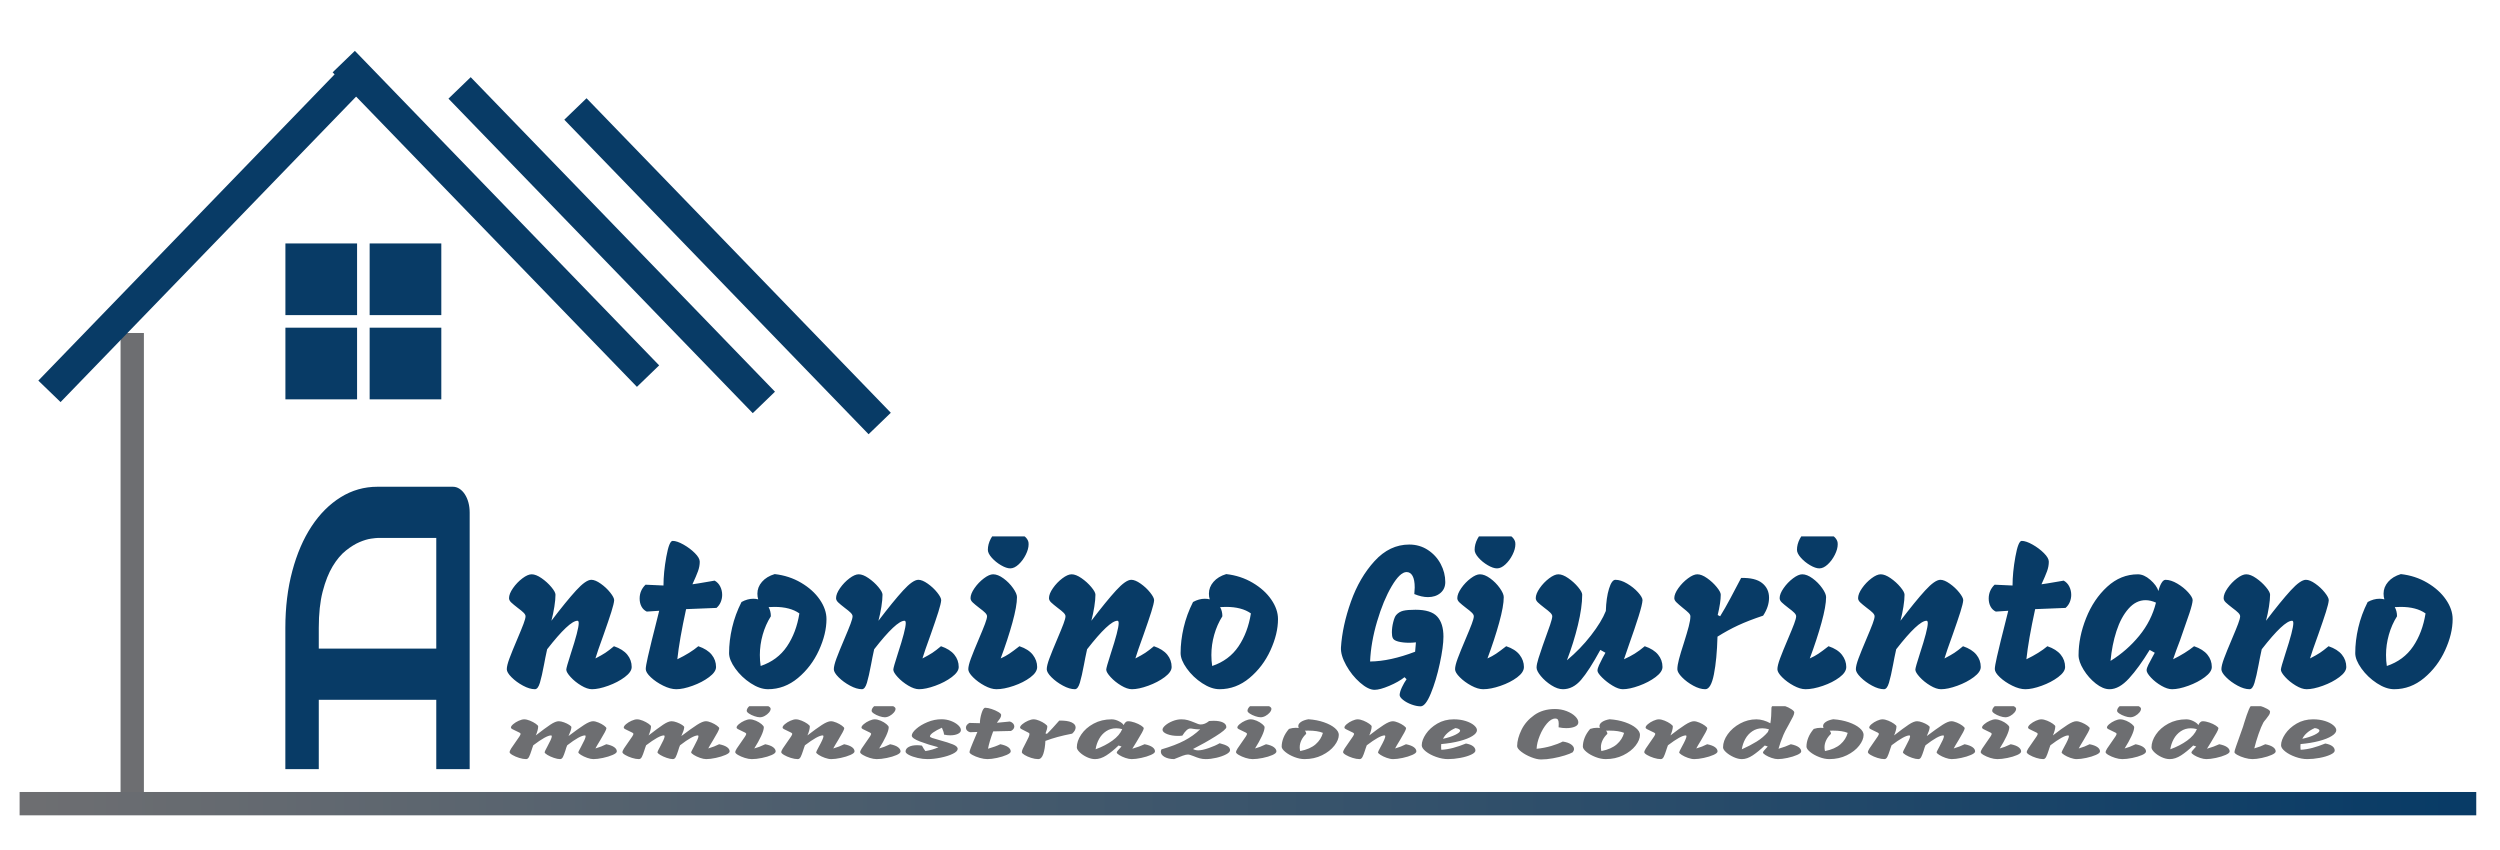
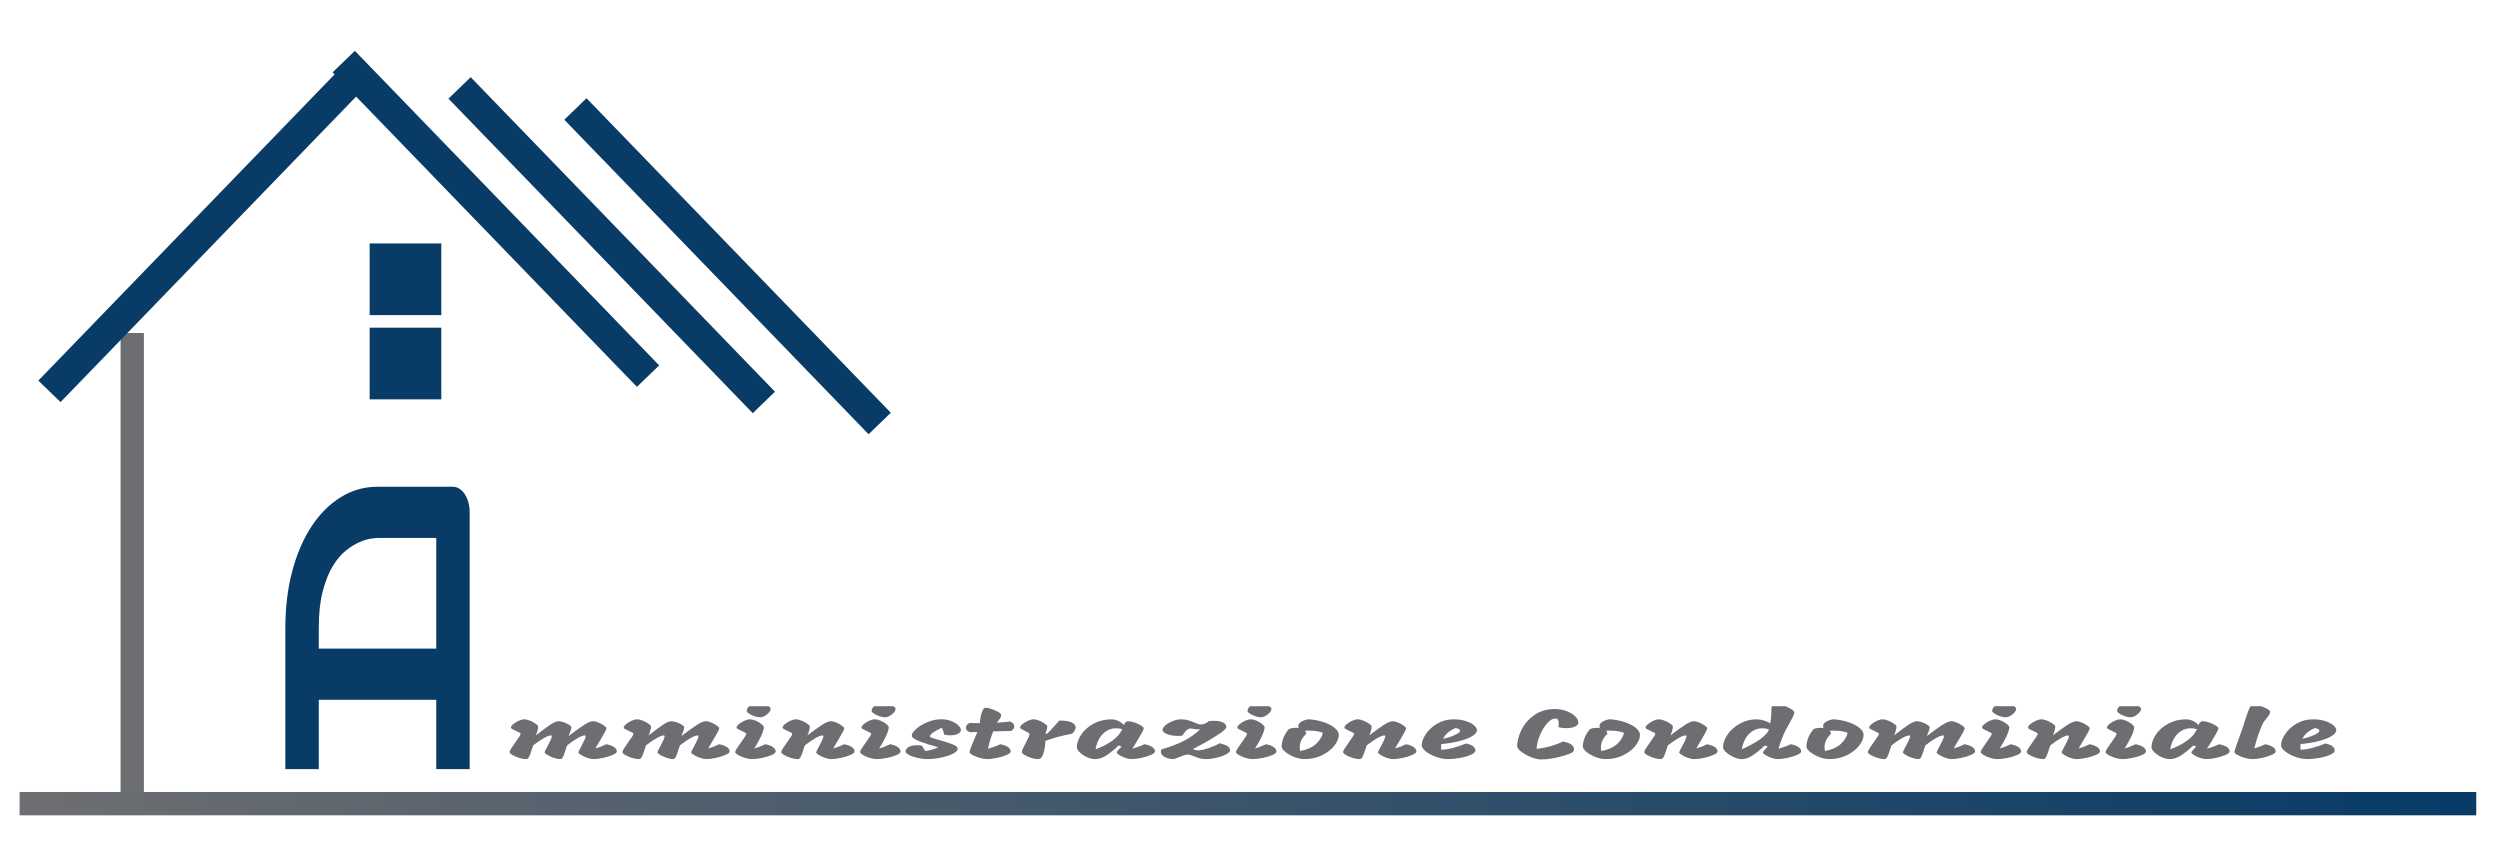
<svg xmlns="http://www.w3.org/2000/svg" width="500" height="170" class="thumb">
  <defs>
    <linearGradient id="svg_1" y2="0.5" x2="1" y1="0.5" x1="0">
      <stop stop-color="#6d6e71" offset="0%" />
      <stop stop-color="#6d6e71" offset="100%" />
    </linearGradient>
    <linearGradient id="svg_3" y2="0.5" x2="1" y1="0.5" x1="0">
      <stop stop-color="#6d6e71" offset="0%" />
      <stop stop-color="#083b66" offset="100%" />
    </linearGradient>
    <linearGradient id="svg_5" y2="0.5" x2="1" y1="0.5" x1="0">
      <stop stop-color="#083b66" offset="0%" />
      <stop stop-color="#083b66" offset="100%" />
    </linearGradient>
    <linearGradient id="svg_7" y2="0.5" x2="1" y1="0.5" x1="0">
      <stop stop-color="#083b66" offset="0%" />
      <stop stop-color="#083b66" offset="100%" />
    </linearGradient>
    <linearGradient id="svg_9" y2="0.5" x2="1" y1="0.5" x1="0">
      <stop stop-color="#083b66" offset="0%" />
      <stop stop-color="#083b66" offset="100%" />
    </linearGradient>
    <linearGradient id="svg_11" y2="0.5" x2="1" y1="0.5" x1="0">
      <stop stop-color="#083b66" offset="0%" />
      <stop stop-color="#083b66" offset="100%" />
    </linearGradient>
    <linearGradient id="svg_13" y2="0.5" x2="1" y1="0.5" x1="0">
      <stop stop-color="#083b66" offset="0%" />
      <stop stop-color="#083b66" offset="100%" />
    </linearGradient>
    <linearGradient id="svg_15" y2="0.5" x2="1" y1="0.5" x1="0">
      <stop stop-color="#083b66" offset="0%" />
      <stop stop-color="#083b66" offset="100%" />
    </linearGradient>
    <linearGradient id="svg_17" y2="0.5" x2="1" y1="0.5" x1="0">
      <stop stop-color="#083b66" offset="0%" />
      <stop stop-color="#083b66" offset="100%" />
    </linearGradient>
    <linearGradient id="svg_19" y2="0.5" x2="1" y1="0.5" x1="0">
      <stop stop-color="#083b66" offset="0%" />
      <stop stop-color="#083b66" offset="100%" />
    </linearGradient>
    <linearGradient id="svg_21" y2="0.5" x2="1" y1="0.5" x1="0">
      <stop stop-color="#083b66" offset="0%" />
      <stop stop-color="#083b66" offset="0%" />
      <stop stop-color="#083b66" offset="100%" />
    </linearGradient>
    <linearGradient id="svg_23" y2="0.5" x2="1" y1="0.5" x1="0">
      <stop stop-color="#083b66" offset="0%" />
      <stop stop-color="#083b66" offset="100%" />
    </linearGradient>
    <linearGradient id="svg_25" y2="0.5" x2="1" y1="0.5" x1="0">
      <stop stop-color="#6d6e71" offset="0%" />
      <stop stop-color="#6d6e71" offset="100%" />
    </linearGradient>
  </defs>
  <g>
    <title>Layer 1</title>
    <g id="svg_27" transform="matrix(1.053 0 0 1.053 -31.598 192.021)">
      <g y="-40.621" x="341.467" id="svg_2" transform="matrix(0 -0.508 0.614 0 74.777 151.214)">
        <svg y="-40.621" x="350.392" id="svg_28" class="thumb" viewBox="-5,79.525,186.742,17.219" height="17.219" width="186.742">
          <g id="svg_29" />
          <g id="svg_30" />
          <g id="svg_31" />
          <g id="svg_32" />
          <g id="svg_33" />
          <g id="svg_34" />
          <g id="svg_35">
            <rect id="svg_36" fill="url(#svg_1)" height="7.219" width="176.742" y="84.525" />
          </g>
        </svg>
      </g>
      <g y="-282.166" x="-9.454" id="svg_4" transform="matrix(2.64 0 0 0.614 45.491 142.777)">
        <svg y="-289.541" x="-9.454" id="svg_37" class="thumb" viewBox="-5,79.525,186.742,17.219" height="17.219" width="186.742">
          <g id="svg_38" />
          <g id="svg_39" />
          <g id="svg_40" />
          <g id="svg_41" />
          <g id="svg_42" />
          <g id="svg_43" />
          <g id="svg_44">
            <rect id="svg_45" fill="url(#svg_3)" height="7.219" width="176.742" y="84.525" />
          </g>
        </svg>
      </g>
      <g y="-170.209" x="228.284" id="svg_6" transform="matrix(0.327 -0.338 0.585 0.565 57.65 66.657)">
        <svg y="-174.081" x="235.214" id="svg_46" class="thumb" viewBox="-5,79.525,186.742,17.219" height="17.219" width="186.742">
          <g id="svg_47" />
          <g id="svg_48" />
          <g id="svg_49" />
          <g id="svg_50" />
          <g id="svg_51" />
          <g id="svg_52" />
          <g id="svg_53">
            <rect id="svg_54" fill="url(#svg_5)" height="7.219" width="176.742" y="84.525" />
          </g>
        </svg>
      </g>
      <g y="126.045" x="-302.017" id="svg_8" transform="matrix(0.327 0.338 0.585 -0.565 113.65 10.343)">
        <svg y="129.917" x="-308.947" id="svg_55" class="thumb" viewBox="-5,79.525,186.742,17.219" height="17.219" width="186.742">
          <g id="svg_56" />
          <g id="svg_57" />
          <g id="svg_58" />
          <g id="svg_59" />
          <g id="svg_60" />
          <g id="svg_61" />
          <g id="svg_62">
            <rect id="svg_63" fill="url(#svg_7)" height="7.219" width="176.742" y="84.525" />
          </g>
        </svg>
      </g>
      <g y="-2257.325" x="-324.972" id="svg_10" transform="matrix(0.077 0 0 0.077 108.854 41.854)">
        <svg y="-2316.326" x="-324.972" id="svg_64" class="thumb" viewBox="-5.013,-5,186.769,186.769" height="186.769" width="186.769">
          <g id="svg_65" />
          <g id="svg_66" />
          <g id="svg_67" />
          <g id="svg_68" />
          <g id="svg_69" />
          <g id="svg_70" />
          <g id="svg_71">
-             <rect id="svg_72" fill="url(#svg_9)" height="176.769" width="176.769" y="0" x="-0.013" />
-           </g>
+             </g>
        </svg>
      </g>
      <g y="-2257.325" x="-324.972" id="svg_12" transform="matrix(0.077 0 0 0.077 124.854 57.854)">
        <svg y="-2316.326" x="-324.972" id="svg_73" class="thumb" viewBox="-5.013,-5,186.769,186.769" height="186.769" width="186.769">
          <g id="svg_74" />
          <g id="svg_75" />
          <g id="svg_76" />
          <g id="svg_77" />
          <g id="svg_78" />
          <g id="svg_79" />
          <g id="svg_80">
            <rect id="svg_81" fill="url(#svg_11)" height="176.769" width="176.769" y="0" x="-0.013" />
          </g>
        </svg>
      </g>
      <g y="-2257.325" x="-324.972" id="svg_14" transform="matrix(0.077 0 0 0.077 124.854 41.854)">
        <svg y="-2316.326" x="-324.972" id="svg_82" class="thumb" viewBox="-5.013,-5,186.769,186.769" height="186.769" width="186.769">
          <g id="svg_83" />
          <g id="svg_84" />
          <g id="svg_85" />
          <g id="svg_86" />
          <g id="svg_87" />
          <g id="svg_88" />
          <g id="svg_89">
            <rect id="svg_90" fill="url(#svg_13)" height="176.769" width="176.769" y="0" x="-0.013" />
          </g>
        </svg>
      </g>
      <g y="-2257.325" x="-324.972" id="svg_16" transform="matrix(0.077 0 0 0.077 108.854 57.854)">
        <svg y="-2316.326" x="-324.972" id="svg_91" class="thumb" viewBox="-5.013,-5,186.769,186.769" height="186.769" width="186.769">
          <g id="svg_92" />
          <g id="svg_93" />
          <g id="svg_94" />
          <g id="svg_95" />
          <g id="svg_96" />
          <g id="svg_97" />
          <g id="svg_98">
-             <rect id="svg_99" fill="url(#svg_15)" height="176.769" width="176.769" y="0" x="-0.013" />
-           </g>
+             </g>
        </svg>
      </g>
      <g y="126.045" x="-302.017" id="svg_18" transform="matrix(0.327 0.338 0.585 -0.565 135.65 15.343)">
        <svg y="129.917" x="-308.947" id="svg_100" class="thumb" viewBox="-5,79.525,186.742,17.219" height="17.219" width="186.742">
          <g id="svg_101" />
          <g id="svg_102" />
          <g id="svg_103" />
          <g id="svg_104" />
          <g id="svg_105" />
          <g id="svg_106" />
          <g id="svg_107">
            <rect id="svg_108" fill="url(#svg_17)" height="7.219" width="176.742" y="84.525" />
          </g>
        </svg>
      </g>
      <g y="126.045" x="-302.017" id="svg_20" transform="matrix(0.327 0.338 0.585 -0.565 157.65 19.343)">
        <svg y="129.917" x="-308.947" id="svg_109" class="thumb" viewBox="-5,79.525,186.742,17.219" height="17.219" width="186.742">
          <g id="svg_110" />
          <g id="svg_111" />
          <g id="svg_112" />
          <g id="svg_113" />
          <g id="svg_114" />
          <g id="svg_115" />
          <g id="svg_116">
            <rect id="svg_117" fill="url(#svg_19)" height="7.219" width="176.742" y="84.525" />
          </g>
        </svg>
      </g>
      <g id="svg_22" transform="matrix(0.387 0 0 0.387 125.683 -80.477)">
        <svg y="0" x="0" id="svg_118" height="160" width="958.6">
          <g id="svg_119" transform="matrix(1,0,0,1,0,75)">
-             <path id="svg_120" fill="url(#svg_21)" data-y="0" data-x="0" data-font-scale="contain" data-font-src="/Content/clientfonts/mogra.woff" data-font="Mogra" data-xmlspace="preserve" data-dy="0" data-dx="0" data-offset="0.5" data-side="left" data-letterspacing="0" data-font-size="100" data-text-anchor="middle" data-textpath="ntonino Giurintano" d="m54.1,-21.1q4.4,1.5 6.55,4.15q2.15,2.65 2.15,6.05l0,0q0,2.4 -3.4,4.95q-3.4,2.55 -8.1,4.25q-4.7,1.7 -8,1.7l0,0q-2.3,0 -5.3,-1.8q-3,-1.8 -5.15,-4.15q-2.15,-2.35 -2.15,-3.65l0,0q0,-1 2.2,-7.8l0,0q3.9,-11.9 3.9,-15l0,0q0,-1.2 -0.6,-1.2l0,0q-4,0 -14.9,14l0,0q-0.4,1.6 -0.85,4q-0.45,2.4 -0.65,3.4l0,0q-1.1,5.9 -2.05,9.05q-0.95,3.15 -2.45,3.15l0,0q-2.6,0 -5.85,-1.75q-3.25,-1.75 -5.6,-4.1q-2.35,-2.35 -2.35,-3.95l0,0q0,-1.8 1.3,-5.3q1.3,-3.5 3.9,-9.6l0,0q2,-4.7 3,-7.35q1,-2.65 1,-3.75l0,0q0,-0.8 -0.95,-1.75q-0.95,-0.95 -2.85,-2.35l0,0q-2.2,-1.7 -3.25,-2.7q-1.05,-1 -1.05,-2.1l0,0q0,-2.1 1.95,-4.9q1.95,-2.8 4.6,-4.8q2.65,-2 4.55,-2l0,0q2.1,0 4.85,1.9q2.75,1.9 4.8,4.35q2.05,2.45 2.05,3.75l0,0q0,2.4 -0.55,5.9q-0.55,3.5 -1.45,6.9l0,0q7.3,-9.6 12.1,-14.85q4.8,-5.25 7.5,-5.25l0,0q1.9,0 4.6,1.9q2.7,1.9 4.65,4.35q1.95,2.45 1.95,3.75l0,0q-0.1,1.7 -1.4,5.8q-1.3,4.1 -3.7,10.9l0,0q-3.2,8.8 -4.1,11.9l0,0q3.1,-1.6 4.85,-2.75q1.75,-1.15 4.25,-3.25l0,0zm50.3,-18.8l-14.9,0.6q-3.3,15.1 -4.3,24.6l0,0q6.4,-3.1 10.3,-6.4l0,0q4.4,1.5 6.55,4.15q2.15,2.65 2.15,6.05l0,0q0,2.4 -3.4,4.95q-3.4,2.55 -8.1,4.25q-4.7,1.7 -8,1.7l0,0q-2.9,0 -6.45,-1.75q-3.55,-1.75 -6.05,-4.1q-2.5,-2.35 -2.5,-4.05l0,0q0,-1.4 1.05,-6.05q1.05,-4.65 1.9,-8q0.85,-3.35 1.25,-4.95l0,0l2.4,-9.6l-6.1,0.4q-1.7,-0.8 -2.6,-2.5q-0.9,-1.7 -0.9,-3.9l0,0q0,-4 2.9,-6.8l0,0q3.6,0.2 8.8,0.4l0,0q0,-6.4 1.4,-14.15q1.4,-7.75 3.1,-7.75l0,0q2.1,0 5.3,1.8q3.2,1.8 5.6,4.2q2.4,2.4 2.4,4.2l0,0q0,2.3 -0.85,4.65q-0.85,2.35 -2.75,6.45l0,0q1.7,-0.2 8.6,-1.4l0,0l2.3,-0.4q1.8,1 2.75,2.9q0.95,1.9 0.95,4.1l0,0q0,1.8 -0.7,3.5q-0.7,1.7 -2.1,2.9l0,0zm28.6,-16.6q7.1,0.8 12.95,4.25q5.85,3.45 9.15,8.25q3.3,4.8 3.3,9.6l0,0q0,7.2 -3.7,15.3q-3.7,8.1 -10.3,13.6q-6.6,5.5 -14.7,5.5l0,0q-4,0 -8.5,-2.95q-4.5,-2.95 -7.55,-7.2q-3.05,-4.25 -3.05,-7.55l0,0q0,-6.1 1.5,-12.55q1.5,-6.45 4.6,-12.55l0,0q2.9,-1.6 5.8,-1.6l0,0q1.3,0 2.4,0.3l0,0q-0.4,-1.2 -0.4,-2.8l0,0q0,-3.2 2.25,-5.8q2.25,-2.6 6.25,-3.8l0,0zm-6.9,45.1q8.3,-2.8 12.9,-9.6q4.6,-6.8 6.1,-16.2l0,0q-4.5,-3.2 -12.2,-3.2l0,0q-1.9,0 -2.9,0.1l0,0q1.1,2 1.1,4.5l0,0q-2.6,4.1 -4,9.05q-1.4,4.95 -1.4,9.95l0,0q0,3 0.4,5.4l0,0zm88.5,-9.7q4.4,1.5 6.55,4.15q2.15,2.65 2.15,6.05l0,0q0,2.4 -3.4,4.95q-3.4,2.55 -8.1,4.25q-4.7,1.7 -8,1.7l0,0q-2.3,0 -5.3,-1.8q-3,-1.8 -5.15,-4.15q-2.15,-2.35 -2.15,-3.65l0,0q0,-1 2.2,-7.8l0,0q3.9,-11.9 3.9,-15l0,0q0,-1.2 -0.6,-1.2l0,0q-4,0 -14.9,14l0,0q-0.4,1.6 -0.85,4q-0.45,2.4 -0.65,3.4l0,0q-1.1,5.9 -2.05,9.05q-0.95,3.15 -2.45,3.15l0,0q-2.6,0 -5.85,-1.75q-3.25,-1.75 -5.6,-4.1q-2.35,-2.35 -2.35,-3.95l0,0q0,-1.8 1.3,-5.3q1.3,-3.5 3.9,-9.6l0,0q2,-4.7 3,-7.35q1,-2.65 1,-3.75l0,0q0,-0.8 -0.95,-1.75q-0.95,-0.95 -2.85,-2.35l0,0q-2.2,-1.7 -3.25,-2.7q-1.05,-1 -1.05,-2.1l0,0q0,-2.1 1.95,-4.9q1.95,-2.8 4.6,-4.8q2.65,-2 4.55,-2l0,0q2.1,0 4.85,1.9q2.75,1.9 4.8,4.35q2.05,2.45 2.05,3.75l0,0q0,2.4 -0.55,5.9q-0.55,3.5 -1.45,6.9l0,0q7.3,-9.6 12.1,-14.85q4.8,-5.25 7.5,-5.25l0,0q1.9,0 4.6,1.9q2.7,1.9 4.65,4.35q1.95,2.45 1.95,3.75l0,0q-0.1,1.7 -1.4,5.8q-1.3,4.1 -3.7,10.9l0,0q-3.2,8.8 -4.1,11.9l0,0q3.1,-1.6 4.85,-2.75q1.75,-1.15 4.25,-3.25l0,0zm34,-38.2q-1.9,0 -4.55,-1.55q-2.65,-1.55 -4.55,-3.7q-1.9,-2.15 -1.9,-3.85l0,0q0,-2.7 1.4,-5.4q1.4,-2.7 3.5,-3.9l0,0q1,-0.5 3.2,-0.5l0,0q3.6,0 7.25,1.6q3.65,1.6 4.45,4l0,0q0.2,0.5 0.2,1.5l0,0q0,2.3 -1.4,5.1q-1.4,2.8 -3.5,4.75q-2.1,1.95 -4.1,1.95l0,0zm-6.8,59.3q-2.6,0 -5.85,-1.75q-3.25,-1.75 -5.6,-4.1q-2.35,-2.35 -2.35,-3.95l0,0q0,-1.8 1.3,-5.3q1.3,-3.5 3.9,-9.6l0,0q2,-4.7 3,-7.35q1,-2.65 1,-3.75l0,0q0,-0.8 -0.95,-1.75q-0.95,-0.95 -2.85,-2.35l0,0q-2.2,-1.7 -3.25,-2.7q-1.05,-1 -1.05,-2.1l0,0q0,-2.1 1.95,-4.9q1.95,-2.8 4.6,-4.8q2.65,-2 4.55,-2l0,0q2.3,0 5.05,2q2.75,2 4.7,4.75q1.95,2.75 1.95,4.45l0,0q0,4.4 -2.25,12.55q-2.25,8.15 -5.75,17.55l0,0q2.4,-1.1 4.2,-2.3q1.8,-1.2 5,-3.7l0,0q4.5,1.5 6.6,4.25q2.1,2.75 2.1,5.95l0,0q0,2.6 -3.35,5.1q-3.35,2.5 -8.15,4.15q-4.8,1.65 -8.5,1.65l0,0zm77.3,-21.1q4.4,1.5 6.55,4.15q2.15,2.65 2.15,6.05l0,0q0,2.4 -3.4,4.95q-3.4,2.55 -8.1,4.25q-4.7,1.7 -8,1.7l0,0q-2.3,0 -5.3,-1.8q-3,-1.8 -5.15,-4.15q-2.15,-2.35 -2.15,-3.65l0,0q0,-1 2.2,-7.8l0,0q3.9,-11.9 3.9,-15l0,0q0,-1.2 -0.6,-1.2l0,0q-4,0 -14.9,14l0,0q-0.4,1.6 -0.85,4q-0.45,2.4 -0.65,3.4l0,0q-1.1,5.9 -2.05,9.05q-0.95,3.15 -2.45,3.15l0,0q-2.6,0 -5.85,-1.75q-3.25,-1.75 -5.6,-4.1q-2.35,-2.35 -2.35,-3.95l0,0q0,-1.8 1.3,-5.3q1.3,-3.5 3.9,-9.6l0,0q2,-4.7 3,-7.35q1,-2.65 1,-3.75l0,0q0,-0.8 -0.95,-1.75q-0.95,-0.95 -2.85,-2.35l0,0q-2.2,-1.7 -3.25,-2.7q-1.05,-1 -1.05,-2.1l0,0q0,-2.1 1.95,-4.9q1.95,-2.8 4.6,-4.8q2.65,-2 4.55,-2l0,0q2.1,0 4.85,1.9q2.75,1.9 4.8,4.35q2.05,2.45 2.05,3.75l0,0q0,2.4 -0.55,5.9q-0.55,3.5 -1.45,6.9l0,0q7.3,-9.6 12.1,-14.85q4.8,-5.25 7.5,-5.25l0,0q1.9,0 4.6,1.9q2.7,1.9 4.65,4.35q1.95,2.45 1.95,3.75l0,0q-0.1,1.7 -1.4,5.8q-1.3,4.1 -3.7,10.9l0,0q-3.2,8.8 -4.1,11.9l0,0q3.1,-1.6 4.85,-2.75q1.75,-1.15 4.25,-3.25l0,0zm35.5,-35.4q7.1,0.8 12.95,4.25q5.85,3.45 9.15,8.25q3.3,4.8 3.3,9.6l0,0q0,7.2 -3.7,15.3q-3.7,8.1 -10.3,13.6q-6.6,5.5 -14.7,5.5l0,0q-4,0 -8.5,-2.95q-4.5,-2.95 -7.55,-7.2q-3.05,-4.25 -3.05,-7.55l0,0q0,-6.1 1.5,-12.55q1.5,-6.45 4.6,-12.55l0,0q2.9,-1.6 5.8,-1.6l0,0q1.3,0 2.4,0.3l0,0q-0.4,-1.2 -0.4,-2.8l0,0q0,-3.2 2.25,-5.8q2.25,-2.6 6.25,-3.8l0,0zm-6.9,45.1q8.3,-2.8 12.9,-9.6q4.6,-6.8 6.1,-16.2l0,0q-4.5,-3.2 -12.2,-3.2l0,0q-1.9,0 -2.9,0.1l0,0q1.1,2 1.1,4.5l0,0q-2.6,4.1 -4,9.05q-1.4,4.95 -1.4,9.95l0,0q0,3 0.4,5.4l0,0zm94.4,5.5q-2.9,2.3 -7.5,4.25q-4.6,1.95 -7.2,1.95l0,0q-3.1,0 -7.15,-3.55q-4.05,-3.55 -6.8,-8.5q-2.75,-4.95 -2.55,-8.75l0,0q0.7,-10.7 4.9,-22.5q4.2,-11.8 11.6,-19.9q7.4,-8.1 17,-8.1l0,0q5.1,0 9.15,2.65q4.05,2.65 6.3,6.9q2.25,4.25 2.25,8.85l0,0q0,3.4 -2.4,5.4q-2.4,2 -6.1,2l0,0q-3.1,0 -6.7,-1.5l0,0q0.2,-2.4 0.2,-3.2l0,0q0,-3.8 -1.05,-5.7q-1.05,-1.9 -2.95,-1.9l0,0q-3.2,0 -7.3,6.95q-4.1,6.95 -7.15,17.25q-3.05,10.3 -3.45,19.7l0,0q9.8,-0.1 22.1,-4.8l0,0l0.4,-4.6q-2,0.2 -3.3,0.2l0,0q-3.1,0 -5.4,-0.6q-2.3,-0.6 -2.7,-1.8l0,0q-0.4,-0.9 -0.4,-2.7l0,0q0,-2.4 0.65,-5q0.65,-2.6 1.45,-3.5l0,0q1.4,-1.6 3.45,-2.1q2.05,-0.5 6.05,-0.5l0,0q7.6,0 10.65,3.35q3.05,3.35 3.05,9.85l0,0q0,4.9 -1.8,13.25q-1.8,8.35 -4.4,14.65q-2.6,6.3 -5,6.3l0,0q-2,0 -4.45,-0.9q-2.45,-0.9 -4.15,-2.25q-1.7,-1.35 -1.7,-2.45l0,0q0.1,-1.6 1.15,-3.8q1.05,-2.2 2.25,-3.9l0,0l-1,-1zm45.4,-53.4q-1.9,0 -4.55,-1.55q-2.65,-1.55 -4.55,-3.7q-1.9,-2.15 -1.9,-3.85l0,0q0,-2.7 1.4,-5.4q1.4,-2.7 3.5,-3.9l0,0q1,-0.5 3.2,-0.5l0,0q3.6,0 7.25,1.6q3.65,1.6 4.45,4l0,0q0.2,0.5 0.2,1.5l0,0q0,2.3 -1.4,5.1q-1.4,2.8 -3.5,4.75q-2.1,1.95 -4.1,1.95l0,0zm-6.8,59.3q-2.6,0 -5.85,-1.75q-3.25,-1.75 -5.6,-4.1q-2.35,-2.35 -2.35,-3.95l0,0q0,-1.8 1.3,-5.3q1.3,-3.5 3.9,-9.6l0,0q2,-4.7 3,-7.35q1,-2.65 1,-3.75l0,0q0,-0.8 -0.95,-1.75q-0.95,-0.95 -2.85,-2.35l0,0q-2.2,-1.7 -3.25,-2.7q-1.05,-1 -1.05,-2.1l0,0q0,-2.1 1.95,-4.9q1.95,-2.8 4.6,-4.8q2.65,-2 4.55,-2l0,0q2.3,0 5.05,2q2.75,2 4.7,4.75q1.95,2.75 1.95,4.45l0,0q0,4.4 -2.25,12.55q-2.25,8.15 -5.75,17.55l0,0q2.4,-1.1 4.2,-2.3q1.8,-1.2 5,-3.7l0,0q4.5,1.5 6.6,4.25q2.1,2.75 2.1,5.95l0,0q0,2.6 -3.35,5.1q-3.35,2.5 -8.15,4.15q-4.8,1.65 -8.5,1.65l0,0zm39.1,0q-2.6,0 -5.65,-1.95q-3.05,-1.95 -5.15,-4.5q-2.1,-2.55 -2.1,-4.15l0,0q0,-1.6 0.95,-4.6q0.95,-3 2,-6q1.05,-3 1.35,-3.8l0,0q1.3,-3.5 2.35,-6.6q1.05,-3.1 1.05,-4.2l0,0q0,-0.8 -0.95,-1.75q-0.95,-0.95 -2.85,-2.35l0,0q-2.2,-1.7 -3.25,-2.7q-1.05,-1 -1.05,-2.1l0,0q0,-2.1 1.95,-4.9q1.95,-2.8 4.6,-4.8q2.65,-2 4.55,-2l0,0q2.1,0 4.85,1.9q2.75,1.9 4.8,4.35q2.05,2.45 2.05,3.75l0,0q0,6.2 -2.1,14.9q-2.1,8.7 -5.4,17.3l0,0q6.6,-5.5 11.8,-12.2q5.2,-6.7 7.3,-12l0,0q0.2,-6.5 1.55,-10.9q1.35,-4.4 3.15,-4.4l0,0q2.6,0 5.75,1.85q3.15,1.85 5.35,4.3q2.2,2.45 2.2,3.85l0,0q-0.1,2.1 -1.9,7.85q-1.8,5.75 -5,14.75l0,0q-1.9,5.6 -2.2,6.4l0,0q2.9,-1.3 5.25,-2.75q2.35,-1.45 4.95,-3.65l0,0q4.4,1.5 6.55,4.15q2.15,2.65 2.15,6.05l0,0q0,2.4 -3.4,4.95q-3.4,2.55 -8.1,4.25q-4.7,1.7 -8,1.7l0,0q-2.1,0 -5,-1.75q-2.9,-1.75 -5.15,-4q-2.25,-2.25 -2.25,-3.35l0,0q0,-1.1 0.75,-2.7q0.75,-1.6 1.7,-3.45q0.95,-1.85 1.45,-2.65l0,0l-2.5,-1.4q-5.5,10.1 -9.45,14.7q-3.95,4.6 -8.95,4.6l0,0zm69.9,0q-2.7,0 -5.9,-1.75q-3.2,-1.75 -5.5,-4.1q-2.3,-2.35 -2.3,-3.95l0,0q0,-1.9 0.8,-4.95q0.8,-3.05 2.4,-7.95l0,0q1.6,-5.1 2.4,-8.15q0.8,-3.05 0.8,-4.95l0,0q0,-0.8 -0.9,-1.7q-0.9,-0.9 -2.8,-2.4l0,0q-2.2,-1.8 -3.2,-2.8q-1,-1 -1,-2l0,0q0,-2.1 2,-4.9q2,-2.8 4.7,-4.8q2.7,-2 4.6,-2l0,0q2.1,0 4.8,1.9q2.7,1.9 4.7,4.35q2,2.45 2,3.75l0,0q0,3.8 -1.5,10l0,0l1.2,0.6q2.3,-3.7 5.05,-8.85q2.75,-5.15 3.35,-6.35l0,0l1.9,-3.6q6.9,-0.2 10.3,2.5q3.4,2.7 3.4,7.2l0,0q0,4.4 -2.9,8.8l0,0q-7.2,2.4 -12.25,4.75q-5.05,2.35 -10.15,5.55l0,0q-0.3,11.1 -1.75,18.45q-1.45,7.35 -4.25,7.35l0,0zm56,-59.3q-1.9,0 -4.55,-1.55q-2.65,-1.55 -4.55,-3.7q-1.9,-2.15 -1.9,-3.85l0,0q0,-2.7 1.4,-5.4q1.4,-2.7 3.5,-3.9l0,0q1,-0.5 3.2,-0.5l0,0q3.6,0 7.25,1.6q3.65,1.6 4.45,4l0,0q0.2,0.5 0.2,1.5l0,0q0,2.3 -1.4,5.1q-1.4,2.8 -3.5,4.75q-2.1,1.95 -4.1,1.95l0,0zm-6.8,59.3q-2.6,0 -5.85,-1.75q-3.25,-1.75 -5.6,-4.1q-2.35,-2.35 -2.35,-3.95l0,0q0,-1.8 1.3,-5.3q1.3,-3.5 3.9,-9.6l0,0q2,-4.7 3,-7.35q1,-2.65 1,-3.75l0,0q0,-0.8 -0.95,-1.75q-0.95,-0.95 -2.85,-2.35l0,0q-2.2,-1.7 -3.25,-2.7q-1.05,-1 -1.05,-2.1l0,0q0,-2.1 1.95,-4.9q1.95,-2.8 4.6,-4.8q2.65,-2 4.55,-2l0,0q2.3,0 5.05,2q2.75,2 4.7,4.75q1.95,2.75 1.95,4.45l0,0q0,4.4 -2.25,12.55q-2.25,8.15 -5.75,17.55l0,0q2.4,-1.1 4.2,-2.3q1.8,-1.2 5,-3.7l0,0q4.5,1.5 6.6,4.25q2.1,2.75 2.1,5.95l0,0q0,2.6 -3.35,5.1q-3.35,2.5 -8.15,4.15q-4.8,1.65 -8.5,1.65l0,0zm77.3,-21.1q4.4,1.5 6.55,4.15q2.15,2.65 2.15,6.05l0,0q0,2.4 -3.4,4.95q-3.4,2.55 -8.1,4.25q-4.7,1.7 -8,1.7l0,0q-2.3,0 -5.3,-1.8q-3,-1.8 -5.15,-4.15q-2.15,-2.35 -2.15,-3.65l0,0q0,-1 2.2,-7.8l0,0q3.9,-11.9 3.9,-15l0,0q0,-1.2 -0.6,-1.2l0,0q-4,0 -14.9,14l0,0q-0.4,1.6 -0.85,4q-0.45,2.4 -0.65,3.4l0,0q-1.1,5.9 -2.05,9.05q-0.95,3.15 -2.45,3.15l0,0q-2.6,0 -5.85,-1.75q-3.25,-1.75 -5.6,-4.1q-2.35,-2.35 -2.35,-3.95l0,0q0,-1.8 1.3,-5.3q1.3,-3.5 3.9,-9.6l0,0q2,-4.7 3,-7.35q1,-2.65 1,-3.75l0,0q0,-0.8 -0.95,-1.75q-0.95,-0.95 -2.85,-2.35l0,0q-2.2,-1.7 -3.25,-2.7q-1.05,-1 -1.05,-2.1l0,0q0,-2.1 1.95,-4.9q1.95,-2.8 4.6,-4.8q2.65,-2 4.55,-2l0,0q2.1,0 4.85,1.9q2.75,1.9 4.8,4.35q2.05,2.45 2.05,3.75l0,0q0,2.4 -0.55,5.9q-0.55,3.5 -1.45,6.9l0,0q7.3,-9.6 12.1,-14.85q4.8,-5.25 7.5,-5.25l0,0q1.9,0 4.6,1.9q2.7,1.9 4.65,4.35q1.95,2.45 1.95,3.75l0,0q-0.1,1.7 -1.4,5.8q-1.3,4.1 -3.7,10.9l0,0q-3.2,8.8 -4.1,11.9l0,0q3.1,-1.6 4.85,-2.75q1.75,-1.15 4.25,-3.25l0,0zm50.3,-18.8l-14.9,0.6q-3.3,15.1 -4.3,24.6l0,0q6.4,-3.1 10.3,-6.4l0,0q4.4,1.5 6.55,4.15q2.15,2.65 2.15,6.05l0,0q0,2.4 -3.4,4.95q-3.4,2.55 -8.1,4.25q-4.7,1.7 -8,1.7l0,0q-2.9,0 -6.45,-1.75q-3.55,-1.75 -6.05,-4.1q-2.5,-2.35 -2.5,-4.05l0,0q0,-1.4 1.05,-6.05q1.05,-4.65 1.9,-8q0.85,-3.35 1.25,-4.95l0,0l2.4,-9.6l-6.1,0.4q-1.7,-0.8 -2.6,-2.5q-0.9,-1.7 -0.9,-3.9l0,0q0,-4 2.9,-6.8l0,0q3.6,0.2 8.8,0.4l0,0q0,-6.4 1.4,-14.15q1.4,-7.75 3.1,-7.75l0,0q2.1,0 5.3,1.8q3.2,1.8 5.6,4.2q2.4,2.4 2.4,4.2l0,0q0,2.3 -0.85,4.65q-0.85,2.35 -2.75,6.45l0,0q1.7,-0.2 8.6,-1.4l0,0l2.3,-0.4q1.8,1 2.75,2.9q0.95,1.9 0.95,4.1l0,0q0,1.8 -0.7,3.5q-0.7,1.7 -2.1,2.9l0,0zm52.8,25.2q6.1,-3 10.3,-6.4l0,0q4.4,1.5 6.55,4.15q2.15,2.65 2.15,6.05l0,0q0,2.4 -3.4,4.95q-3.4,2.55 -8.1,4.25q-4.7,1.7 -8,1.7l0,0q-2.3,0 -5.25,-1.7q-2.95,-1.7 -5.1,-4q-2.15,-2.3 -2.15,-3.6l0,0q0,-1 0.85,-2.7q0.85,-1.7 1.85,-3.5q1,-1.8 1.3,-2.4l0,0l-2.5,-1.4q-5.3,8.7 -10.15,14q-4.85,5.3 -9.55,5.3l0,0q-3.2,0 -6.75,-2.8q-3.55,-2.8 -6,-6.8q-2.45,-4 -2.45,-7.1l0,0q0,-8.9 3.7,-18.2q3.7,-9.3 10.35,-15.4q6.65,-6.1 15.05,-6.1l0,0q3,0 6.1,2.7q3.1,2.7 4,5.5l0,0q0.5,-2.2 1.45,-3.85q0.95,-1.65 2.05,-1.65l0,0q2.6,0 5.75,1.85q3.15,1.85 5.35,4.3q2.2,2.45 2.2,3.85l0,0q-0.1,1.9 -1.55,6.3q-1.45,4.4 -4.65,13.4l0,0q-1.9,4.9 -3.4,9.3l0,0zm-30.7,0.8q8.1,-5 14.1,-12.35q6,-7.35 8.2,-16.25l0,0q-2.7,-1.2 -5.1,-1.2l0,0q-4.7,0 -8.4,4.2q-3.7,4.2 -5.9,11q-2.2,6.8 -2.9,14.6l0,0zm107,-7.2q4.4,1.5 6.55,4.15q2.15,2.65 2.15,6.05l0,0q0,2.4 -3.4,4.95q-3.4,2.55 -8.1,4.25q-4.7,1.7 -8,1.7l0,0q-2.3,0 -5.3,-1.8q-3,-1.8 -5.15,-4.15q-2.15,-2.35 -2.15,-3.65l0,0q0,-1 2.2,-7.8l0,0q3.9,-11.9 3.9,-15l0,0q0,-1.2 -0.6,-1.2l0,0q-4,0 -14.9,14l0,0q-0.4,1.6 -0.85,4q-0.45,2.4 -0.65,3.4l0,0q-1.1,5.9 -2.05,9.05q-0.95,3.15 -2.45,3.15l0,0q-2.6,0 -5.85,-1.75q-3.25,-1.75 -5.6,-4.1q-2.35,-2.35 -2.35,-3.95l0,0q0,-1.8 1.3,-5.3q1.3,-3.5 3.9,-9.6l0,0q2,-4.7 3,-7.35q1,-2.65 1,-3.75l0,0q0,-0.8 -0.95,-1.75q-0.95,-0.95 -2.85,-2.35l0,0q-2.2,-1.7 -3.25,-2.7q-1.05,-1 -1.05,-2.1l0,0q0,-2.1 1.95,-4.9q1.95,-2.8 4.6,-4.8q2.65,-2 4.55,-2l0,0q2.1,0 4.85,1.9q2.75,1.9 4.8,4.35q2.05,2.45 2.05,3.75l0,0q0,2.4 -0.55,5.9q-0.55,3.5 -1.45,6.9l0,0q7.3,-9.6 12.1,-14.85q4.8,-5.25 7.5,-5.25l0,0q1.9,0 4.6,1.9q2.7,1.9 4.65,4.35q1.95,2.45 1.95,3.75l0,0q-0.1,1.7 -1.4,5.8q-1.3,4.1 -3.7,10.9l0,0q-3.2,8.8 -4.1,11.9l0,0q3.1,-1.6 4.85,-2.75q1.75,-1.15 4.25,-3.25l0,0zm35.5,-35.4q7.1,0.8 12.95,4.25q5.85,3.45 9.15,8.25q3.3,4.8 3.3,9.6l0,0q0,7.2 -3.7,15.3q-3.7,8.1 -10.3,13.6q-6.6,5.5 -14.7,5.5l0,0q-4,0 -8.5,-2.95q-4.5,-2.95 -7.55,-7.2q-3.05,-4.25 -3.05,-7.55l0,0q0,-6.1 1.5,-12.55q1.5,-6.45 4.6,-12.55l0,0q2.9,-1.6 5.8,-1.6l0,0q1.3,0 2.4,0.3l0,0q-0.4,-1.2 -0.4,-2.8l0,0q0,-3.2 2.25,-5.8q2.25,-2.6 6.25,-3.8l0,0zm-6.9,45.1q8.3,-2.8 12.9,-9.6q4.6,-6.8 6.1,-16.2l0,0q-4.5,-3.2 -12.2,-3.2l0,0q-1.9,0 -2.9,0.1l0,0q1.1,2 1.1,4.5l0,0q-2.6,4.1 -4,9.05q-1.4,4.95 -1.4,9.95l0,0q0,3 0.4,5.4l0,0z" />
-           </g>
+             </g>
        </svg>
      </g>
      <g y="-226.263" x="-49.916" id="svg_24" transform="matrix(0.5 0 0 0.766 106.138 68.615)">
        <svg y="-232.177" x="-49.916" id="svg_121" height="187" width="83.447">
          <g id="svg_122" transform="matrix(1,0,0,1,0,95.25)">
            <path id="svg_123" fill="url(#svg_23)" data-y="0" data-x="0" data-font-scale="contain" data-font-src="/Content/clientfonts/audiowide.woff" data-font="Audiowide" data-xmlspace="preserve" data-dy="0" data-dx="0" data-offset="0.5" data-side="left" data-letterspacing="0" data-font-size="100" data-text-anchor="middle" data-textpath="A" d="m76.07,-63.62l0,63.62l-12.69,0l0,-17.19l-44.63,0l0,17.19l-12.7,0l0,-35.01q0,-7.67 2.64,-14.11q2.64,-6.45 7.33,-11.09q4.68,-4.63 11.08,-7.22q6.4,-2.59 13.96,-2.59l0,0l28.62,0q1.32,0 2.49,0.49q1.17,0.49 2.05,1.37q0.88,0.87 1.37,2.05q0.48,1.17 0.48,2.49l0,0zm-57.32,28.61l0,5.13l44.63,0l0,-27.44l-22.32,0q-0.58,0 -2.46,0.17q-1.88,0.17 -4.35,0.85q-2.46,0.68 -5.2,2.1q-2.73,1.42 -5.03,3.91q-2.29,2.49 -3.78,6.22q-1.49,3.74 -1.49,9.06l0,0z" />
          </g>
        </svg>
      </g>
      <g y="-1283.471" x="-109.995" id="svg_26" transform="matrix(0.227 0 0 0.134 151.428 128.278)">
        <svg y="-1317.186" x="-109.995" id="svg_124" height="160" width="1534.4">
          <g id="svg_125" transform="matrix(1,0,0,1,0,75)">
            <path id="svg_126" fill="url(#svg_25)" data-y="0" data-x="0" data-font-scale="contain" data-font-src="/Content/clientfonts/mogra.woff" data-font="Mogra" data-xmlspace="preserve" data-dy="0" data-dx="0" data-offset="0.5" data-side="left" data-letterspacing="0" data-font-size="100" data-text-anchor="middle" data-textpath="mministrazione Condominiale" d="m23.4,-33.6q7.9,-10.4 12.2,-15.25q4.3,-4.85 7,-4.85l0,0q1.9,0 4.45,1.6q2.55,1.6 4.4,3.65q1.85,2.05 1.75,3.25l0,0q-0.1,2.5 -0.7,5.4q-0.6,2.9 -1.7,7.1l0,0q8.3,-10.6 13.05,-15.8q4.75,-5.2 7.45,-5.2l0,0q1.9,0 4.6,1.9q2.7,1.9 4.65,4.35q1.95,2.45 1.95,3.75l0,0q-0.1,1.7 -1.4,5.8q-1.3,4.1 -3.7,10.9l0,0q-3.2,8.8 -4.1,11.9l0,0q3.2,-1.7 4.95,-2.85q1.75,-1.15 4.15,-3.15l0,0q4.4,1.5 6.6,4.15q2.2,2.65 2.2,6.05l0,0q0,2.4 -3.45,4.95q-3.45,2.55 -8.15,4.25q-4.7,1.7 -8,1.7l0,0q-2.2,0 -5.2,-1.8q-3,-1.8 -5.2,-4.15q-2.2,-2.35 -2.2,-3.65l0,0q0,-0.8 1,-3.85q1,-3.05 1.3,-4.15l0,0q1.9,-6 2.85,-9.55q0.95,-3.55 0.95,-5.25l0,0q0,-1.2 -0.5,-1.2l0,0q-4.2,0 -14.9,14l0,0q-0.8,2.9 -1.5,7.3l0,0q-1.2,6.4 -2.1,9.35q-0.9,2.95 -2.4,2.95l0,0q-2.1,0 -5.2,-1.8q-3.1,-1.8 -5.4,-4.15q-2.3,-2.35 -2.3,-3.85l0,0q0,-1 2.2,-7.8l0,0q1.8,-5.7 2.8,-9.35q1,-3.65 1,-5.45l0,0q0,-1.2 -0.6,-1.2l0,0q-4,0 -14.9,14l0,0q-0.4,1.6 -0.85,4q-0.45,2.4 -0.65,3.4l0,0q-1.1,5.9 -2.05,9.05q-0.95,3.15 -2.45,3.15l0,0q-2.6,0 -5.85,-1.75q-3.25,-1.75 -5.6,-4.1q-2.35,-2.35 -2.35,-3.95l0,0q0,-1.8 1.3,-5.3q1.3,-3.5 3.9,-9.6l0,0q2,-4.7 3,-7.35q1,-2.65 1,-3.75l0,0q0,-0.8 -0.95,-1.75q-0.95,-0.95 -2.85,-2.35l0,0q-2.2,-1.7 -3.25,-2.7q-1.05,-1 -1.05,-2.1l0,0q0,-2.1 1.95,-4.9q1.95,-2.8 4.6,-4.8q2.65,-2 4.55,-2l0,0q2.1,0 4.85,1.9q2.75,1.9 4.8,4.35q2.05,2.45 2.05,3.75l0,0q0,2.4 -0.55,5.9q-0.55,3.5 -1.45,6.9l0,0zm94.4,0q7.9,-10.4 12.2,-15.25q4.3,-4.85 7,-4.85l0,0q1.9,0 4.45,1.6q2.55,1.6 4.4,3.65q1.85,2.05 1.75,3.25l0,0q-0.1,2.5 -0.7,5.4q-0.6,2.9 -1.7,7.1l0,0q8.3,-10.6 13.05,-15.8q4.75,-5.2 7.45,-5.2l0,0q1.9,0 4.6,1.9q2.7,1.9 4.65,4.35q1.95,2.45 1.95,3.75l0,0q-0.1,1.7 -1.4,5.8q-1.3,4.1 -3.7,10.9l0,0q-3.2,8.8 -4.1,11.9l0,0q3.2,-1.7 4.95,-2.85q1.75,-1.15 4.15,-3.15l0,0q4.4,1.5 6.6,4.15q2.2,2.65 2.2,6.05l0,0q0,2.4 -3.45,4.95q-3.45,2.55 -8.15,4.25q-4.7,1.7 -8,1.7l0,0q-2.2,0 -5.2,-1.8q-3,-1.8 -5.2,-4.15q-2.2,-2.35 -2.2,-3.65l0,0q0,-0.8 1,-3.85q1,-3.05 1.3,-4.15l0,0q1.9,-6 2.85,-9.55q0.95,-3.55 0.95,-5.25l0,0q0,-1.2 -0.5,-1.2l0,0q-4.2,0 -14.9,14l0,0q-0.8,2.9 -1.5,7.3l0,0q-1.2,6.4 -2.1,9.35q-0.9,2.95 -2.4,2.95l0,0q-2.1,0 -5.2,-1.8q-3.1,-1.8 -5.4,-4.15q-2.3,-2.35 -2.3,-3.85l0,0q0,-1 2.2,-7.8l0,0q1.8,-5.7 2.8,-9.35q1,-3.65 1,-5.45l0,0q0,-1.2 -0.6,-1.2l0,0q-4,0 -14.9,14l0,0q-0.4,1.6 -0.85,4q-0.45,2.4 -0.65,3.4l0,0q-1.1,5.9 -2.05,9.05q-0.95,3.15 -2.45,3.15l0,0q-2.6,0 -5.85,-1.75q-3.25,-1.75 -5.6,-4.1q-2.35,-2.35 -2.35,-3.95l0,0q0,-1.8 1.3,-5.3q1.3,-3.5 3.9,-9.6l0,0q2,-4.7 3,-7.35q1,-2.65 1,-3.75l0,0q0,-0.8 -0.95,-1.75q-0.95,-0.95 -2.85,-2.35l0,0q-2.2,-1.7 -3.25,-2.7q-1.05,-1 -1.05,-2.1l0,0q0,-2.1 1.95,-4.9q1.95,-2.8 4.6,-4.8q2.65,-2 4.55,-2l0,0q2.1,0 4.85,1.9q2.75,1.9 4.8,4.35q2.05,2.45 2.05,3.75l0,0q0,2.4 -0.55,5.9q-0.55,3.5 -1.45,6.9l0,0zm93.1,-25.7q-1.9,0 -4.55,-1.55q-2.65,-1.55 -4.55,-3.7q-1.9,-2.15 -1.9,-3.85l0,0q0,-2.7 1.4,-5.4q1.4,-2.7 3.5,-3.9l0,0q1,-0.5 3.2,-0.5l0,0q3.6,0 7.25,1.6q3.65,1.6 4.45,4l0,0q0.2,0.5 0.2,1.5l0,0q0,2.3 -1.4,5.1q-1.4,2.8 -3.5,4.75q-2.1,1.95 -4.1,1.95l0,0zm-6.8,59.3q-2.6,0 -5.85,-1.75q-3.25,-1.75 -5.6,-4.1q-2.35,-2.35 -2.35,-3.95l0,0q0,-1.8 1.3,-5.3q1.3,-3.5 3.9,-9.6l0,0q2,-4.7 3,-7.35q1,-2.65 1,-3.75l0,0q0,-0.8 -0.95,-1.75q-0.95,-0.95 -2.85,-2.35l0,0q-2.2,-1.7 -3.25,-2.7q-1.05,-1 -1.05,-2.1l0,0q0,-2.1 1.95,-4.9q1.95,-2.8 4.6,-4.8q2.65,-2 4.55,-2l0,0q2.3,0 5.05,2q2.75,2 4.7,4.75q1.95,2.75 1.95,4.45l0,0q0,4.4 -2.25,12.55q-2.25,8.15 -5.75,17.55l0,0q2.4,-1.1 4.2,-2.3q1.8,-1.2 5,-3.7l0,0q4.5,1.5 6.6,4.25q2.1,2.75 2.1,5.95l0,0q0,2.6 -3.35,5.1q-3.35,2.5 -8.15,4.15q-4.8,1.65 -8.5,1.65l0,0zm77.3,-21.1q4.4,1.5 6.55,4.15q2.15,2.65 2.15,6.05l0,0q0,2.4 -3.4,4.95q-3.4,2.55 -8.1,4.25q-4.7,1.7 -8,1.7l0,0q-2.3,0 -5.3,-1.8q-3,-1.8 -5.15,-4.15q-2.15,-2.35 -2.15,-3.65l0,0q0,-1 2.2,-7.8l0,0q3.9,-11.9 3.9,-15l0,0q0,-1.2 -0.6,-1.2l0,0q-4,0 -14.9,14l0,0q-0.4,1.6 -0.85,4q-0.45,2.4 -0.65,3.4l0,0q-1.1,5.9 -2.05,9.05q-0.95,3.15 -2.45,3.15l0,0q-2.6,0 -5.85,-1.75q-3.25,-1.75 -5.6,-4.1q-2.35,-2.35 -2.35,-3.95l0,0q0,-1.8 1.3,-5.3q1.3,-3.5 3.9,-9.6l0,0q2,-4.7 3,-7.35q1,-2.65 1,-3.75l0,0q0,-0.8 -0.95,-1.75q-0.95,-0.95 -2.85,-2.35l0,0q-2.2,-1.7 -3.25,-2.7q-1.05,-1 -1.05,-2.1l0,0q0,-2.1 1.95,-4.9q1.95,-2.8 4.6,-4.8q2.65,-2 4.55,-2l0,0q2.1,0 4.85,1.9q2.75,1.9 4.8,4.35q2.05,2.45 2.05,3.75l0,0q0,2.4 -0.55,5.9q-0.55,3.5 -1.45,6.9l0,0q7.3,-9.6 12.1,-14.85q4.8,-5.25 7.5,-5.25l0,0q1.9,0 4.6,1.9q2.7,1.9 4.65,4.35q1.95,2.45 1.95,3.75l0,0q-0.1,1.7 -1.4,5.8q-1.3,4.1 -3.7,10.9l0,0q-3.2,8.8 -4.1,11.9l0,0q3.1,-1.6 4.85,-2.75q1.75,-1.15 4.25,-3.25l0,0zm34,-38.2q-1.9,0 -4.55,-1.55q-2.65,-1.55 -4.55,-3.7q-1.9,-2.15 -1.9,-3.85l0,0q0,-2.7 1.4,-5.4q1.4,-2.7 3.5,-3.9l0,0q1,-0.5 3.2,-0.5l0,0q3.6,0 7.25,1.6q3.65,1.6 4.45,4l0,0q0.2,0.5 0.2,1.5l0,0q0,2.3 -1.4,5.1q-1.4,2.8 -3.5,4.75q-2.1,1.95 -4.1,1.95l0,0zm-6.8,59.3q-2.6,0 -5.85,-1.75q-3.25,-1.75 -5.6,-4.1q-2.35,-2.35 -2.35,-3.95l0,0q0,-1.8 1.3,-5.3q1.3,-3.5 3.9,-9.6l0,0q2,-4.7 3,-7.35q1,-2.65 1,-3.75l0,0q0,-0.8 -0.95,-1.75q-0.95,-0.95 -2.85,-2.35l0,0q-2.2,-1.7 -3.25,-2.7q-1.05,-1 -1.05,-2.1l0,0q0,-2.1 1.95,-4.9q1.95,-2.8 4.6,-4.8q2.65,-2 4.55,-2l0,0q2.3,0 5.05,2q2.75,2 4.7,4.75q1.95,2.75 1.95,4.45l0,0q0,4.4 -2.25,12.55q-2.25,8.15 -5.75,17.55l0,0q2.4,-1.1 4.2,-2.3q1.8,-1.2 5,-3.7l0,0q4.5,1.5 6.6,4.25q2.1,2.75 2.1,5.95l0,0q0,2.6 -3.35,5.1q-3.35,2.5 -8.15,4.15q-4.8,1.65 -8.5,1.65l0,0zm54.6,-44.5q-4.5,3.4 -7.25,6.7q-2.75,3.3 -2.75,5.6l0,0q0,1.1 1.9,2.25q1.9,1.15 6.3,3.15l0,0q7,3.2 11,5.95q4,2.75 4,6.35l0,0q0,3.6 -4.05,6.95q-4.05,3.35 -10.05,5.45q-6,2.1 -11.2,2.1l0,0q-3.9,0 -8.2,-1.65q-4.3,-1.65 -7.2,-4.2q-2.9,-2.55 -2.9,-4.85l0,0q0,-4.1 2.65,-6.55q2.65,-2.45 6.95,-2.45l0,0q2,0 4.1,0.6l0,0q1.7,5.4 2.9,7.7l0,0q6.1,-1.6 10.9,-5.4l0,0q-8.4,-3.6 -15.35,-8.1q-6.95,-4.5 -6.95,-8.4l0,0q0,-4 3.7,-9.55q3.7,-5.55 9.45,-9.6q5.75,-4.05 11.75,-4.05l0,0q4.1,0 7.85,2.4q3.75,2.4 6.05,6q2.3,3.6 2.3,7l0,0q0,3.3 -2.55,5.35q-2.55,2.05 -6.45,2.05l0,0q-2.5,0 -5.1,-1l0,0q-0.2,-4 -1.8,-9.8l0,0zm57.8,4.6l-14.9,0.6q-3.3,15.1 -4.3,24.6l0,0q6.4,-3.1 10.3,-6.4l0,0q4.4,1.5 6.55,4.15q2.15,2.65 2.15,6.05l0,0q0,2.4 -3.4,4.95q-3.4,2.55 -8.1,4.25q-4.7,1.7 -8,1.7l0,0q-2.9,0 -6.45,-1.75q-3.55,-1.75 -6.05,-4.1q-2.5,-2.35 -2.5,-4.05l0,0q0,-1.4 1.05,-6.05q1.05,-4.65 1.9,-8q0.85,-3.35 1.25,-4.95l0,0l2.4,-9.6l-6.1,0.4q-1.7,-0.8 -2.6,-2.5q-0.9,-1.7 -0.9,-3.9l0,0q0,-4 2.9,-6.8l0,0q3.6,0.2 8.8,0.4l0,0q0,-6.4 1.4,-14.15q1.4,-7.75 3.1,-7.75l0,0q2.1,0 5.3,1.8q3.2,1.8 5.6,4.2q2.4,2.4 2.4,4.2l0,0q0,2.3 -0.85,4.65q-0.85,2.35 -2.75,6.45l0,0q1.7,-0.2 8.6,-1.4l0,0l2.3,-0.4q1.8,1 2.75,2.9q0.95,1.9 0.95,4.1l0,0q0,1.8 -0.7,3.5q-0.7,1.7 -2.1,2.9l0,0zm22.8,39.9q-2.7,0 -5.9,-1.75q-3.2,-1.75 -5.5,-4.1q-2.3,-2.35 -2.3,-3.95l0,0q0,-1.9 0.8,-4.95q0.8,-3.05 2.4,-7.95l0,0q1.6,-5.1 2.4,-8.15q0.8,-3.05 0.8,-4.95l0,0q0,-0.8 -0.9,-1.7q-0.9,-0.9 -2.8,-2.4l0,0q-2.2,-1.8 -3.2,-2.8q-1,-1 -1,-2l0,0q0,-2.1 2,-4.9q2,-2.8 4.7,-4.8q2.7,-2 4.6,-2l0,0q2.1,0 4.8,1.9q2.7,1.9 4.7,4.35q2,2.45 2,3.75l0,0q0,3.8 -1.5,10l0,0l1.2,0.6q2.3,-3.7 5.05,-8.85q2.75,-5.15 3.35,-6.35l0,0l1.9,-3.6q6.9,-0.2 10.3,2.5q3.4,2.7 3.4,7.2l0,0q0,4.4 -2.9,8.8l0,0q-7.2,2.4 -12.25,4.75q-5.05,2.35 -10.15,5.55l0,0q-0.3,11.1 -1.75,18.45q-1.45,7.35 -4.25,7.35l0,0zm78.7,-14.7q6.1,-3 10.3,-6.4l0,0q4.4,1.5 6.55,4.15q2.15,2.65 2.15,6.05l0,0q0,2.4 -3.4,4.95q-3.4,2.55 -8.1,4.25q-4.7,1.7 -8,1.7l0,0q-2.3,0 -5.25,-1.7q-2.95,-1.7 -5.1,-4q-2.15,-2.3 -2.15,-3.6l0,0q0,-1 0.85,-2.7q0.85,-1.7 1.85,-3.5q1,-1.8 1.3,-2.4l0,0l-2.5,-1.4q-5.3,8.7 -10.15,14q-4.85,5.3 -9.55,5.3l0,0q-3.2,0 -6.75,-2.8q-3.55,-2.8 -6,-6.8q-2.45,-4 -2.45,-7.1l0,0q0,-8.9 3.7,-18.2q3.7,-9.3 10.35,-15.4q6.65,-6.1 15.05,-6.1l0,0q3,0 6.1,2.7q3.1,2.7 4,5.5l0,0q0.5,-2.2 1.45,-3.85q0.95,-1.65 2.05,-1.65l0,0q2.6,0 5.75,1.85q3.15,1.85 5.35,4.3q2.2,2.45 2.2,3.85l0,0q-0.1,1.9 -1.55,6.3q-1.45,4.4 -4.65,13.4l0,0q-1.9,4.9 -3.4,9.3l0,0zm-30.7,0.8q8.1,-5 14.1,-12.35q6,-7.35 8.2,-16.25l0,0q-2.7,-1.2 -5.1,-1.2l0,0q-4.7,0 -8.4,4.2q-3.7,4.2 -5.9,11q-2.2,6.8 -2.9,14.6l0,0zm103.8,-8.6q4.5,1.9 6.6,4.15q2.1,2.25 2.1,5.75l0,0q0,2.9 -3.3,5.85q-3.3,2.95 -8.1,4.85q-4.8,1.9 -8.9,1.9l0,0q-2.7,0 -5.05,-1.1q-2.35,-1.1 -5.15,-3.1l0,0q-1.4,-0.9 -2.65,-1.6q-1.25,-0.7 -2.05,-0.7l0,0q-1.7,0 -4.4,1.65q-2.7,1.65 -7.2,4.85l0,0q-4.9,-0.1 -8,-3.1q-3.1,-3 -3.1,-7.4l0,0q0,-1.5 0.5,-3.3l0,0q11.6,-5.7 19.2,-12.45q7.6,-6.75 13.2,-16.05l0,0q-0.6,0.1 -1.6,0.1l0,0q-1.5,0 -4.3,-0.7l0,0q-1.3,-0.5 -2.4,-0.5l0,0q-2.9,0 -6.6,10.1l0,0q-1.6,0.4 -3.7,0.4l0,0q-5.2,0 -9.05,-2.55q-3.85,-2.55 -3.85,-6.25l0,0q0,-2.7 2.4,-6.2q2.4,-3.5 6.1,-6q3.7,-2.5 7.3,-2.5l0,0q2.9,0 5.4,1.2q2.5,1.2 5.6,3.4l0,0q1.8,1.4 3,2.05q1.2,0.65 2.2,0.65l0,0q3.5,0 7,-4.9l0,0q2,-0.3 3.7,-0.3l0,0q5,0 7.85,2.35q2.85,2.35 2.85,6.65l0,0q0,3.4 -9.05,13q-9.05,9.6 -18.85,18l0,0q2,1.9 4.4,1.9l0,0q3.3,0 8.8,-3.25q5.5,-3.25 9.1,-6.85l0,0zm34.3,-36.8q-1.9,0 -4.55,-1.55q-2.65,-1.55 -4.55,-3.7q-1.9,-2.15 -1.9,-3.85l0,0q0,-2.7 1.4,-5.4q1.4,-2.7 3.5,-3.9l0,0q1,-0.5 3.2,-0.5l0,0q3.6,0 7.25,1.6q3.65,1.6 4.45,4l0,0q0.2,0.5 0.2,1.5l0,0q0,2.3 -1.4,5.1q-1.4,2.8 -3.5,4.75q-2.1,1.95 -4.1,1.95l0,0zm-6.8,59.3q-2.6,0 -5.85,-1.75q-3.25,-1.75 -5.6,-4.1q-2.35,-2.35 -2.35,-3.95l0,0q0,-1.8 1.3,-5.3q1.3,-3.5 3.9,-9.6l0,0q2,-4.7 3,-7.35q1,-2.65 1,-3.75l0,0q0,-0.8 -0.95,-1.75q-0.95,-0.95 -2.85,-2.35l0,0q-2.2,-1.7 -3.25,-2.7q-1.05,-1 -1.05,-2.1l0,0q0,-2.1 1.95,-4.9q1.95,-2.8 4.6,-4.8q2.65,-2 4.55,-2l0,0q2.3,0 5.05,2q2.75,2 4.7,4.75q1.95,2.75 1.95,4.45l0,0q0,4.4 -2.25,12.55q-2.25,8.15 -5.75,17.55l0,0q2.4,-1.1 4.2,-2.3q1.8,-1.2 5,-3.7l0,0q4.5,1.5 6.6,4.25q2.1,2.75 2.1,5.95l0,0q0,2.6 -3.35,5.1q-3.35,2.5 -8.15,4.15q-4.8,1.65 -8.5,1.65l0,0zm46.8,-56.5q7.1,0.8 12.95,4.25q5.85,3.45 9.15,8.25q3.3,4.8 3.3,9.6l0,0q0,7.2 -3.7,15.3q-3.7,8.1 -10.3,13.6q-6.6,5.5 -14.7,5.5l0,0q-4,0 -8.5,-2.95q-4.5,-2.95 -7.55,-7.2q-3.05,-4.25 -3.05,-7.55l0,0q0,-6.1 1.5,-12.55q1.5,-6.45 4.6,-12.55l0,0q2.9,-1.6 5.8,-1.6l0,0q1.3,0 2.4,0.3l0,0q-0.4,-1.2 -0.4,-2.8l0,0q0,-3.2 2.25,-5.8q2.25,-2.6 6.25,-3.8l0,0zm-6.9,45.1q8.3,-2.8 12.9,-9.6q4.6,-6.8 6.1,-16.2l0,0q-4.5,-3.2 -12.2,-3.2l0,0q-1.9,0 -2.9,0.1l0,0q1.1,2 1.1,4.5l0,0q-2.6,4.1 -4,9.05q-1.4,4.95 -1.4,9.95l0,0q0,3 0.4,5.4l0,0zm88.5,-9.7q4.4,1.5 6.55,4.15q2.15,2.65 2.15,6.05l0,0q0,2.4 -3.4,4.95q-3.4,2.55 -8.1,4.25q-4.7,1.7 -8,1.7l0,0q-2.3,0 -5.3,-1.8q-3,-1.8 -5.15,-4.15q-2.15,-2.35 -2.15,-3.65l0,0q0,-1 2.2,-7.8l0,0q3.9,-11.9 3.9,-15l0,0q0,-1.2 -0.6,-1.2l0,0q-4,0 -14.9,14l0,0q-0.4,1.6 -0.85,4q-0.45,2.4 -0.65,3.4l0,0q-1.1,5.9 -2.05,9.05q-0.95,3.15 -2.45,3.15l0,0q-2.6,0 -5.85,-1.75q-3.25,-1.75 -5.6,-4.1q-2.35,-2.35 -2.35,-3.95l0,0q0,-1.8 1.3,-5.3q1.3,-3.5 3.9,-9.6l0,0q2,-4.7 3,-7.35q1,-2.65 1,-3.75l0,0q0,-0.8 -0.95,-1.75q-0.95,-0.95 -2.85,-2.35l0,0q-2.2,-1.7 -3.25,-2.7q-1.05,-1 -1.05,-2.1l0,0q0,-2.1 1.95,-4.9q1.95,-2.8 4.6,-4.8q2.65,-2 4.55,-2l0,0q2.1,0 4.85,1.9q2.75,1.9 4.8,4.35q2.05,2.45 2.05,3.75l0,0q0,2.4 -0.55,5.9q-0.55,3.5 -1.45,6.9l0,0q7.3,-9.6 12.1,-14.85q4.8,-5.25 7.5,-5.25l0,0q1.9,0 4.6,1.9q2.7,1.9 4.65,4.35q1.95,2.45 1.95,3.75l0,0q-0.1,1.7 -1.4,5.8q-1.3,4.1 -3.7,10.9l0,0q-3.2,8.8 -4.1,11.9l0,0q3.1,-1.6 4.85,-2.75q1.75,-1.15 4.25,-3.25l0,0zm35.2,21.1q-4.8,0 -10,-3.15q-5.2,-3.15 -8.6,-7.75q-3.4,-4.6 -3.4,-8.7l0,0q0,-7.3 3.45,-16q3.45,-8.7 9.55,-14.75q6.1,-6.05 13.8,-6.05l0,0q5.5,0 9.95,2.4q4.45,2.4 6.95,6q2.5,3.6 2.5,7l0,0q0,4.2 -3.8,8.25q-3.8,4.05 -10.6,7.1q-6.8,3.05 -15.5,4.35l0,0q-0.1,1.2 -0.1,3.6l0,0q0,3 0.2,4.5l0,0q5,-0.5 9.9,-2.7q4.9,-2.2 10.7,-6.2l0,0q3.9,1.2 5.9,3.8q2,2.6 2,6.2l0,0q0,3 -3.65,5.85q-3.65,2.85 -9.05,4.55q-5.4,1.7 -10.2,1.7l0,0zm-4.2,-28.8q6.1,-2.2 10.2,-5.6q4.1,-3.4 4.1,-5.8l0,0q0,-2.8 -3.9,-3.8l0,0q-3.8,2.8 -6.45,6.7q-2.65,3.9 -3.95,8.5l0,0zm108.5,19.1q-2.1,2.1 -6.65,4.5q-4.55,2.4 -9.9,4.05q-5.35,1.65 -9.95,1.65l0,0q-3.5,0 -8.3,-3.25q-4.8,-3.25 -8.25,-7.75q-3.45,-4.5 -3.45,-8l0,0q0.1,-10.7 3.65,-23q3.55,-12.3 10.7,-20.9q7.15,-8.6 17.25,-8.6l0,0q5.3,0 9.85,3q4.55,3 7.15,7.4q2.6,4.4 2.6,8.3l0,0q0.1,4.1 -2.8,6.25q-2.9,2.15 -7.3,2.15l0,0q-3.2,0 -6.4,-1.2l0,0q0.1,-1.8 0.1,-5.1l0,0q0,-3.7 -0.6,-5.5q-0.6,-1.8 -2.3,-1.8l0,0q-3.4,0 -6.95,7q-3.55,7 -6,17.2q-2.45,10.2 -2.65,18.7l0,0q6.6,-1.2 12.15,-3.95q5.55,-2.75 9.75,-6.35l0,0q4.5,1.1 6.95,4.05q2.45,2.95 2.45,6.55l0,0q0,2.2 -1.1,4.6l0,0zm30.9,-46.8q7.1,0.8 12.95,4.25q5.85,3.45 9.15,8.25q3.3,4.8 3.3,9.6l0,0q0,7.2 -3.7,15.3q-3.7,8.1 -10.3,13.6q-6.6,5.5 -14.7,5.5l0,0q-4,0 -8.5,-2.95q-4.5,-2.95 -7.55,-7.2q-3.05,-4.25 -3.05,-7.55l0,0q0,-6.1 1.5,-12.55q1.5,-6.45 4.6,-12.55l0,0q2.9,-1.6 5.8,-1.6l0,0q1.3,0 2.4,0.3l0,0q-0.4,-1.2 -0.4,-2.8l0,0q0,-3.2 2.25,-5.8q2.25,-2.6 6.25,-3.8l0,0zm-6.9,45.1q8.3,-2.8 12.9,-9.6q4.6,-6.8 6.1,-16.2l0,0q-4.5,-3.2 -12.2,-3.2l0,0q-1.9,0 -2.9,0.1l0,0q1.1,2 1.1,4.5l0,0q-2.6,4.1 -4,9.05q-1.4,4.95 -1.4,9.95l0,0q0,3 0.4,5.4l0,0zm88.5,-9.7q4.4,1.5 6.55,4.15q2.15,2.65 2.15,6.05l0,0q0,2.4 -3.4,4.95q-3.4,2.55 -8.1,4.25q-4.7,1.7 -8,1.7l0,0q-2.3,0 -5.3,-1.8q-3,-1.8 -5.15,-4.15q-2.15,-2.35 -2.15,-3.65l0,0q0,-1 2.2,-7.8l0,0q3.9,-11.9 3.9,-15l0,0q0,-1.2 -0.6,-1.2l0,0q-4,0 -14.9,14l0,0q-0.4,1.6 -0.85,4q-0.45,2.4 -0.65,3.4l0,0q-1.1,5.9 -2.05,9.05q-0.95,3.15 -2.45,3.15l0,0q-2.6,0 -5.85,-1.75q-3.25,-1.75 -5.6,-4.1q-2.35,-2.35 -2.35,-3.95l0,0q0,-1.8 1.3,-5.3q1.3,-3.5 3.9,-9.6l0,0q2,-4.7 3,-7.35q1,-2.65 1,-3.75l0,0q0,-0.8 -0.95,-1.75q-0.95,-0.95 -2.85,-2.35l0,0q-2.2,-1.7 -3.25,-2.7q-1.05,-1 -1.05,-2.1l0,0q0,-2.1 1.95,-4.9q1.95,-2.8 4.6,-4.8q2.65,-2 4.55,-2l0,0q2.1,0 4.85,1.9q2.75,1.9 4.8,4.35q2.05,2.45 2.05,3.75l0,0q0,2.4 -0.55,5.9q-0.55,3.5 -1.45,6.9l0,0q7.3,-9.6 12.1,-14.85q4.8,-5.25 7.5,-5.25l0,0q1.9,0 4.6,1.9q2.7,1.9 4.65,4.35q1.95,2.45 1.95,3.75l0,0q-0.1,1.7 -1.4,5.8q-1.3,4.1 -3.7,10.9l0,0q-3.2,8.8 -4.1,11.9l0,0q3.1,-1.6 4.85,-2.75q1.75,-1.15 4.25,-3.25l0,0zm70,0q4.4,1.5 6.55,4.15q2.15,2.65 2.15,6.05l0,0q0,2.4 -3.4,4.95q-3.4,2.55 -8.1,4.25q-4.7,1.7 -8,1.7l0,0q-2.3,0 -5.25,-1.7q-2.95,-1.7 -5.1,-4q-2.15,-2.3 -2.15,-3.6l0,0q0,-1 0.85,-2.7q0.85,-1.7 1.85,-3.5q1,-1.8 1.3,-2.4l0,0l-2.5,-1.4q-5.3,8.6 -10.05,13.95q-4.75,5.35 -9.05,5.35l0,0q-3.2,0 -6.9,-2.85q-3.7,-2.85 -6.3,-6.8q-2.6,-3.95 -2.6,-7.05l0,0q0,-9.3 3.9,-18.55q3.9,-9.25 10.35,-15.2q6.45,-5.95 13.65,-5.95l0,0q2.9,0 5.95,1.5q3.05,1.5 5.75,4.1l0,0q0.9,-9.7 0.9,-21.7l0,0q0,-2.1 1.35,-3.55q1.35,-1.45 3.25,-1.45l0,0q2.8,0 6.25,2q3.45,2 5.85,4.75q2.4,2.75 2.4,4.45l0,0q0,2.3 -1,5.85q-1,3.55 -3.6,11.45l0,0q-3.6,10.7 -4.5,14.7l0,0q-2.7,10.9 -4.1,19.6l0,0q6.1,-3 10.3,-6.4l0,0zm-41,7.2q6.8,-5.1 12.4,-10.95q5.6,-5.85 9.4,-13.55l0,0l0.9,-3.9q-3.1,-1.4 -5.5,-1.4l0,0q-4.7,0 -8.4,4.2q-3.7,4.2 -5.9,11q-2.2,6.8 -2.9,14.6l0,0zm76.5,-42.6q7.1,0.8 12.95,4.25q5.85,3.45 9.15,8.25q3.3,4.8 3.3,9.6l0,0q0,7.2 -3.7,15.3q-3.7,8.1 -10.3,13.6q-6.6,5.5 -14.7,5.5l0,0q-4,0 -8.5,-2.95q-4.5,-2.95 -7.55,-7.2q-3.05,-4.25 -3.05,-7.55l0,0q0,-6.1 1.5,-12.55q1.5,-6.45 4.6,-12.55l0,0q2.9,-1.6 5.8,-1.6l0,0q1.3,0 2.4,0.3l0,0q-0.4,-1.2 -0.4,-2.8l0,0q0,-3.2 2.25,-5.8q2.25,-2.6 6.25,-3.8l0,0zm-6.9,45.1q8.3,-2.8 12.9,-9.6q4.6,-6.8 6.1,-16.2l0,0q-4.5,-3.2 -12.2,-3.2l0,0q-1.9,0 -2.9,0.1l0,0q1.1,2 1.1,4.5l0,0q-2.6,4.1 -4,9.05q-1.4,4.95 -1.4,9.95l0,0q0,3 0.4,5.4l0,0zm57.8,-22.2q7.9,-10.4 12.2,-15.25q4.3,-4.85 7,-4.85l0,0q1.9,0 4.45,1.6q2.55,1.6 4.4,3.65q1.85,2.05 1.75,3.25l0,0q-0.1,2.5 -0.7,5.4q-0.6,2.9 -1.7,7.1l0,0q8.3,-10.6 13.05,-15.8q4.75,-5.2 7.45,-5.2l0,0q1.9,0 4.6,1.9q2.7,1.9 4.65,4.35q1.95,2.45 1.95,3.75l0,0q-0.1,1.7 -1.4,5.8q-1.3,4.1 -3.7,10.9l0,0q-3.2,8.8 -4.1,11.9l0,0q3.2,-1.7 4.95,-2.85q1.75,-1.15 4.15,-3.15l0,0q4.4,1.5 6.6,4.15q2.2,2.65 2.2,6.05l0,0q0,2.4 -3.45,4.95q-3.45,2.55 -8.15,4.25q-4.7,1.7 -8,1.7l0,0q-2.2,0 -5.2,-1.8q-3,-1.8 -5.2,-4.15q-2.2,-2.35 -2.2,-3.65l0,0q0,-0.8 1,-3.85q1,-3.05 1.3,-4.15l0,0q1.9,-6 2.85,-9.55q0.95,-3.55 0.95,-5.25l0,0q0,-1.2 -0.5,-1.2l0,0q-4.2,0 -14.9,14l0,0q-0.8,2.9 -1.5,7.3l0,0q-1.2,6.4 -2.1,9.35q-0.9,2.95 -2.4,2.95l0,0q-2.1,0 -5.2,-1.8q-3.1,-1.8 -5.4,-4.15q-2.3,-2.35 -2.3,-3.85l0,0q0,-1 2.2,-7.8l0,0q1.8,-5.7 2.8,-9.35q1,-3.65 1,-5.45l0,0q0,-1.2 -0.6,-1.2l0,0q-4,0 -14.9,14l0,0q-0.4,1.6 -0.85,4q-0.45,2.4 -0.65,3.4l0,0q-1.1,5.9 -2.05,9.05q-0.95,3.15 -2.45,3.15l0,0q-2.6,0 -5.85,-1.75q-3.25,-1.75 -5.6,-4.1q-2.35,-2.35 -2.35,-3.95l0,0q0,-1.8 1.3,-5.3q1.3,-3.5 3.9,-9.6l0,0q2,-4.7 3,-7.35q1,-2.65 1,-3.75l0,0q0,-0.8 -0.95,-1.75q-0.95,-0.95 -2.85,-2.35l0,0q-2.2,-1.7 -3.25,-2.7q-1.05,-1 -1.05,-2.1l0,0q0,-2.1 1.95,-4.9q1.95,-2.8 4.6,-4.8q2.65,-2 4.55,-2l0,0q2.1,0 4.85,1.9q2.75,1.9 4.8,4.35q2.05,2.45 2.05,3.75l0,0q0,2.4 -0.55,5.9q-0.55,3.5 -1.45,6.9l0,0zm93.1,-25.7q-1.9,0 -4.55,-1.55q-2.65,-1.55 -4.55,-3.7q-1.9,-2.15 -1.9,-3.85l0,0q0,-2.7 1.4,-5.4q1.4,-2.7 3.5,-3.9l0,0q1,-0.5 3.2,-0.5l0,0q3.6,0 7.25,1.6q3.65,1.6 4.45,4l0,0q0.2,0.5 0.2,1.5l0,0q0,2.3 -1.4,5.1q-1.4,2.8 -3.5,4.75q-2.1,1.95 -4.1,1.95l0,0zm-6.8,59.3q-2.6,0 -5.85,-1.75q-3.25,-1.75 -5.6,-4.1q-2.35,-2.35 -2.35,-3.95l0,0q0,-1.8 1.3,-5.3q1.3,-3.5 3.9,-9.6l0,0q2,-4.7 3,-7.35q1,-2.65 1,-3.75l0,0q0,-0.8 -0.95,-1.75q-0.95,-0.95 -2.85,-2.35l0,0q-2.2,-1.7 -3.25,-2.7q-1.05,-1 -1.05,-2.1l0,0q0,-2.1 1.95,-4.9q1.95,-2.8 4.6,-4.8q2.65,-2 4.55,-2l0,0q2.3,0 5.05,2q2.75,2 4.7,4.75q1.95,2.75 1.95,4.45l0,0q0,4.4 -2.25,12.55q-2.25,8.15 -5.75,17.55l0,0q2.4,-1.1 4.2,-2.3q1.8,-1.2 5,-3.7l0,0q4.5,1.5 6.6,4.25q2.1,2.75 2.1,5.95l0,0q0,2.6 -3.35,5.1q-3.35,2.5 -8.15,4.15q-4.8,1.65 -8.5,1.65l0,0zm77.3,-21.1q4.4,1.5 6.55,4.15q2.15,2.65 2.15,6.05l0,0q0,2.4 -3.4,4.95q-3.4,2.55 -8.1,4.25q-4.7,1.7 -8,1.7l0,0q-2.3,0 -5.3,-1.8q-3,-1.8 -5.15,-4.15q-2.15,-2.35 -2.15,-3.65l0,0q0,-1 2.2,-7.8l0,0q3.9,-11.9 3.9,-15l0,0q0,-1.2 -0.6,-1.2l0,0q-4,0 -14.9,14l0,0q-0.4,1.6 -0.85,4q-0.45,2.4 -0.65,3.4l0,0q-1.1,5.9 -2.05,9.05q-0.95,3.15 -2.45,3.15l0,0q-2.6,0 -5.85,-1.75q-3.25,-1.75 -5.6,-4.1q-2.35,-2.35 -2.35,-3.95l0,0q0,-1.8 1.3,-5.3q1.3,-3.5 3.9,-9.6l0,0q2,-4.7 3,-7.35q1,-2.65 1,-3.75l0,0q0,-0.8 -0.95,-1.75q-0.95,-0.95 -2.85,-2.35l0,0q-2.2,-1.7 -3.25,-2.7q-1.05,-1 -1.05,-2.1l0,0q0,-2.1 1.95,-4.9q1.95,-2.8 4.6,-4.8q2.65,-2 4.55,-2l0,0q2.1,0 4.85,1.9q2.75,1.9 4.8,4.35q2.05,2.45 2.05,3.75l0,0q0,2.4 -0.55,5.9q-0.55,3.5 -1.45,6.9l0,0q7.3,-9.6 12.1,-14.85q4.8,-5.25 7.5,-5.25l0,0q1.9,0 4.6,1.9q2.7,1.9 4.65,4.35q1.95,2.45 1.95,3.75l0,0q-0.1,1.7 -1.4,5.8q-1.3,4.1 -3.7,10.9l0,0q-3.2,8.8 -4.1,11.9l0,0q3.1,-1.6 4.85,-2.75q1.75,-1.15 4.25,-3.25l0,0zm34,-38.2q-1.9,0 -4.55,-1.55q-2.65,-1.55 -4.55,-3.7q-1.9,-2.15 -1.9,-3.85l0,0q0,-2.7 1.4,-5.4q1.4,-2.7 3.5,-3.9l0,0q1,-0.5 3.2,-0.5l0,0q3.6,0 7.25,1.6q3.65,1.6 4.45,4l0,0q0.2,0.5 0.2,1.5l0,0q0,2.3 -1.4,5.1q-1.4,2.8 -3.5,4.75q-2.1,1.95 -4.1,1.95l0,0zm-6.8,59.3q-2.6,0 -5.85,-1.75q-3.25,-1.75 -5.6,-4.1q-2.35,-2.35 -2.35,-3.95l0,0q0,-1.8 1.3,-5.3q1.3,-3.5 3.9,-9.6l0,0q2,-4.7 3,-7.35q1,-2.65 1,-3.75l0,0q0,-0.8 -0.95,-1.75q-0.95,-0.95 -2.85,-2.35l0,0q-2.2,-1.7 -3.25,-2.7q-1.05,-1 -1.05,-2.1l0,0q0,-2.1 1.95,-4.9q1.95,-2.8 4.6,-4.8q2.65,-2 4.55,-2l0,0q2.3,0 5.05,2q2.75,2 4.7,4.75q1.95,2.75 1.95,4.45l0,0q0,4.4 -2.25,12.55q-2.25,8.15 -5.75,17.55l0,0q2.4,-1.1 4.2,-2.3q1.8,-1.2 5,-3.7l0,0q4.5,1.5 6.6,4.25q2.1,2.75 2.1,5.95l0,0q0,2.6 -3.35,5.1q-3.35,2.5 -8.15,4.15q-4.8,1.65 -8.5,1.65l0,0zm71,-14.7q6.1,-3 10.3,-6.4l0,0q4.4,1.5 6.55,4.15q2.15,2.65 2.15,6.05l0,0q0,2.4 -3.4,4.95q-3.4,2.55 -8.1,4.25q-4.7,1.7 -8,1.7l0,0q-2.3,0 -5.25,-1.7q-2.95,-1.7 -5.1,-4q-2.15,-2.3 -2.15,-3.6l0,0q0,-1 0.85,-2.7q0.85,-1.7 1.85,-3.5q1,-1.8 1.3,-2.4l0,0l-2.5,-1.4q-5.3,8.7 -10.15,14q-4.85,5.3 -9.55,5.3l0,0q-3.2,0 -6.75,-2.8q-3.55,-2.8 -6,-6.8q-2.45,-4 -2.45,-7.1l0,0q0,-8.9 3.7,-18.2q3.7,-9.3 10.35,-15.4q6.65,-6.1 15.05,-6.1l0,0q3,0 6.1,2.7q3.1,2.7 4,5.5l0,0q0.5,-2.2 1.45,-3.85q0.95,-1.65 2.05,-1.65l0,0q2.6,0 5.75,1.85q3.15,1.85 5.35,4.3q2.2,2.45 2.2,3.85l0,0q-0.1,1.9 -1.55,6.3q-1.45,4.4 -4.65,13.4l0,0q-1.9,4.9 -3.4,9.3l0,0zm-30.7,0.8q8.1,-5 14.1,-12.35q6,-7.35 8.2,-16.25l0,0q-2.7,-1.2 -5.1,-1.2l0,0q-4.7,0 -8.4,4.2q-3.7,4.2 -5.9,11q-2.2,6.8 -2.9,14.6l0,0zm68.7,13.9q-2.9,0 -6.45,-1.75q-3.55,-1.75 -6.05,-4.1q-2.5,-2.35 -2.5,-4.05l0,0q0,-1.7 1.4,-8.4q1.4,-6.7 1.8,-8.6l0,0q3,-13.8 4,-19.1l0,0l1,-5.6q2.1,-11.6 3.85,-18.7q1.75,-7.1 3.55,-7.1l0,0q2.1,0 5.55,1.8q3.45,1.8 6.05,4.2q2.6,2.4 2.6,4.2l0,0q0,2.4 -0.85,4.65q-0.85,2.25 -2.55,5.85l0,0q-1.6,3.1 -2.2,4.8l0,0q-1.9,5.9 -4.05,16.4q-2.15,10.5 -3.55,20.3l0,0q3.2,-1.6 5,-2.75q1.8,-1.15 4.2,-3.15l0,0q4.4,1.5 6.55,4.15q2.15,2.65 2.15,6.05l0,0q0,2.4 -3.4,4.95q-3.4,2.55 -8.1,4.25q-4.7,1.7 -8,1.7l0,0zm46,0q-4.8,0 -10,-3.15q-5.2,-3.15 -8.6,-7.75q-3.4,-4.6 -3.4,-8.7l0,0q0,-7.3 3.45,-16q3.45,-8.7 9.55,-14.75q6.1,-6.05 13.8,-6.05l0,0q5.5,0 9.95,2.4q4.45,2.4 6.95,6q2.5,3.6 2.5,7l0,0q0,4.2 -3.8,8.25q-3.8,4.05 -10.6,7.1q-6.8,3.05 -15.5,4.35l0,0q-0.1,1.2 -0.1,3.6l0,0q0,3 0.2,4.5l0,0q5,-0.5 9.9,-2.7q4.9,-2.2 10.7,-6.2l0,0q3.9,1.2 5.9,3.8q2,2.6 2,6.2l0,0q0,3 -3.65,5.85q-3.65,2.85 -9.05,4.55q-5.4,1.7 -10.2,1.7l0,0zm-4.2,-28.8q6.1,-2.2 10.2,-5.6q4.1,-3.4 4.1,-5.8l0,0q0,-2.8 -3.9,-3.8l0,0q-3.8,2.8 -6.45,6.7q-2.65,3.9 -3.95,8.5l0,0z" />
          </g>
        </svg>
      </g>
    </g>
  </g>
</svg>